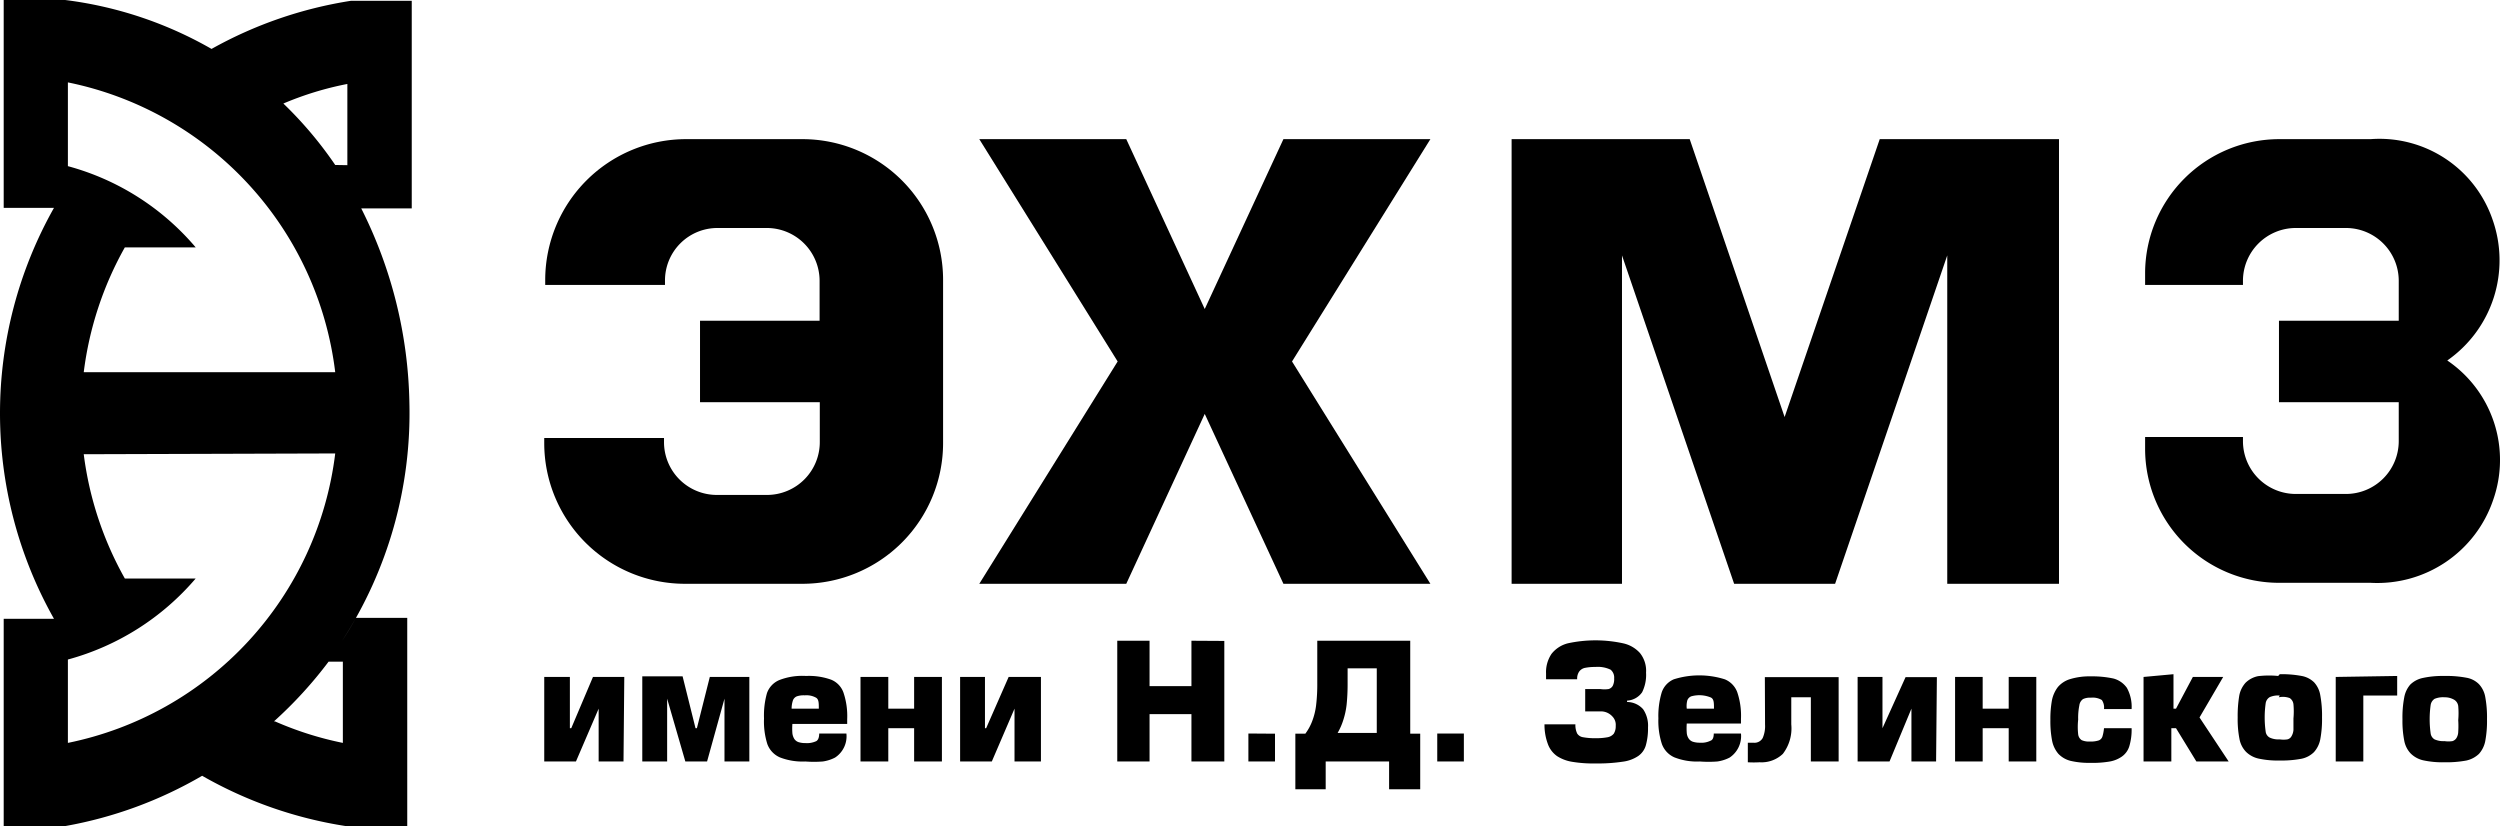
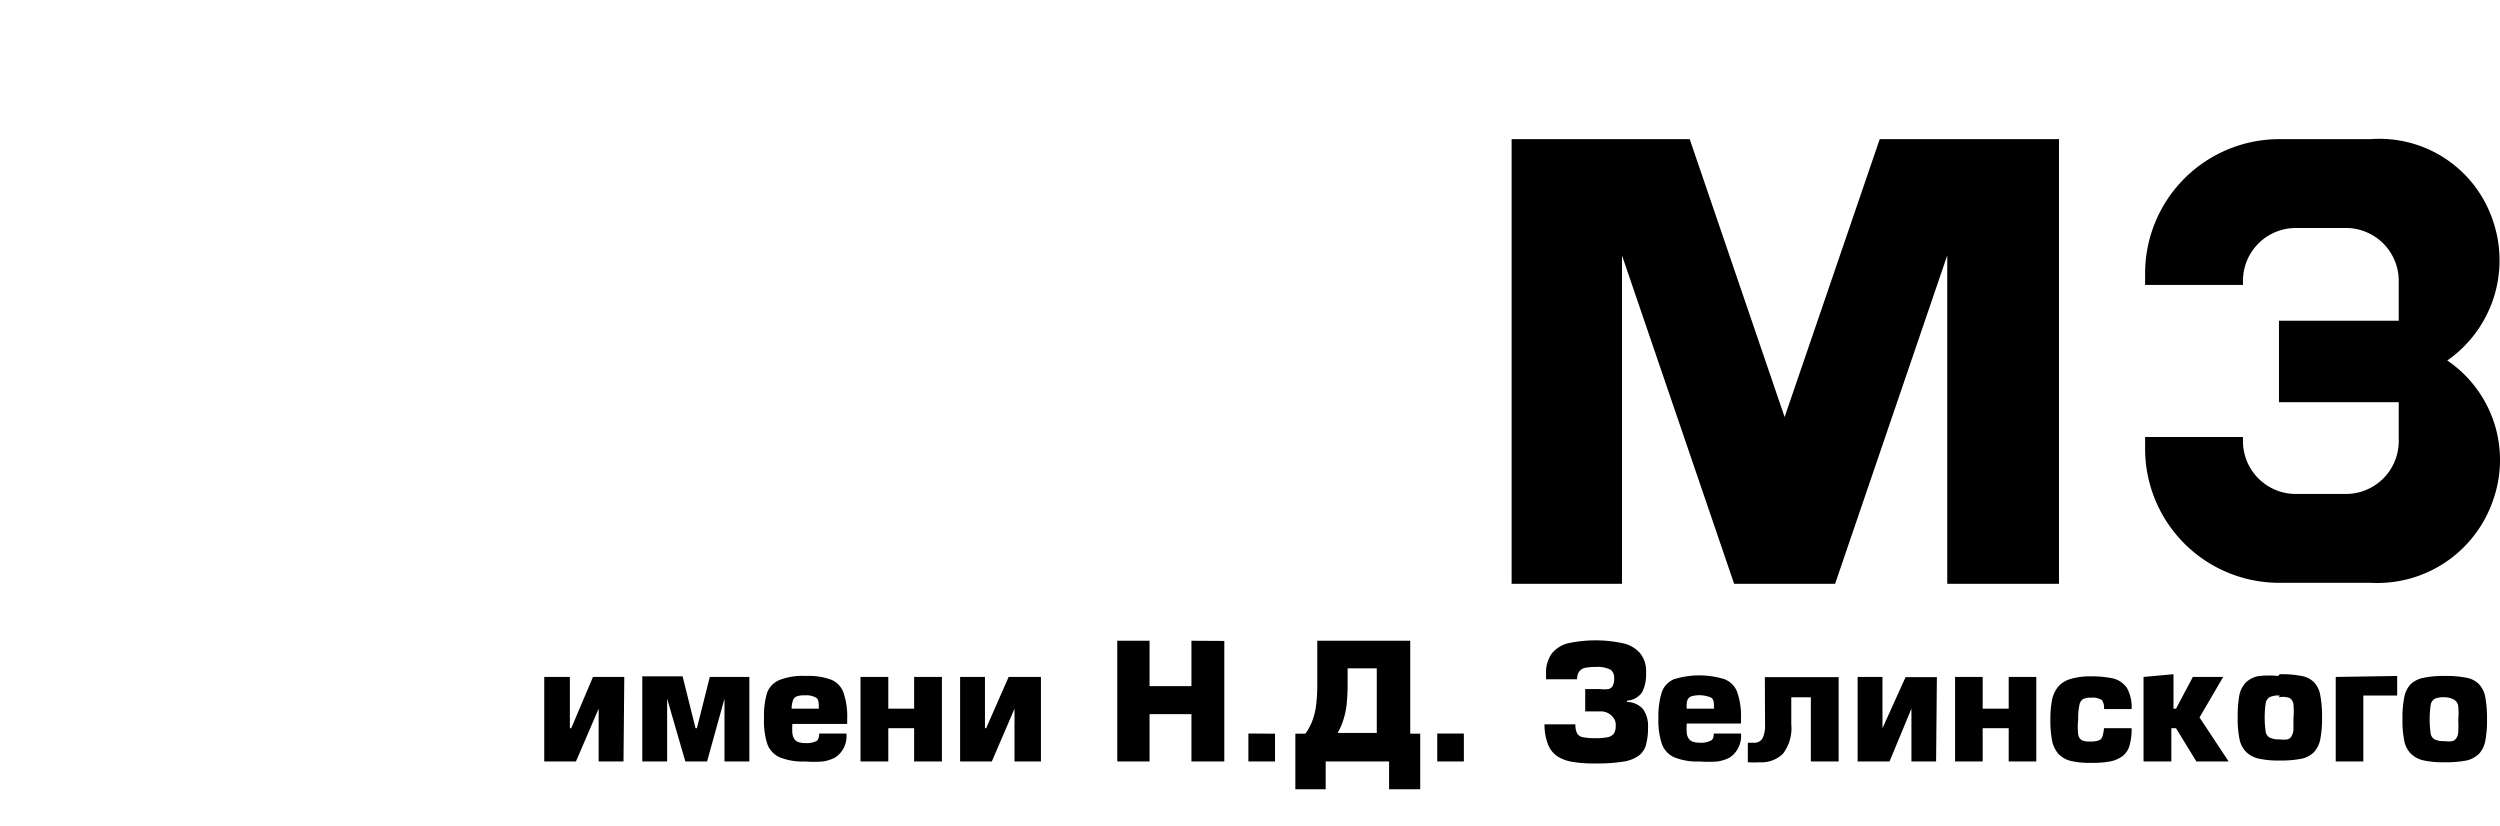
<svg xmlns="http://www.w3.org/2000/svg" xmlns:ns1="http://sodipodi.sourceforge.net/DTD/sodipodi-0.dtd" xmlns:ns2="http://www.inkscape.org/namespaces/inkscape" id="Слой_1" data-name="Слой 1" viewBox="0 0 127.743 42.21" version="1.1" ns1:docname="Depositphotos_39226789_m-2015-01.svg" width="127.743" height="42.21" ns2:version="0.92.4 (5da689c313, 2019-01-14)">
  <ns1:namedview pagecolor="#ffffff" bordercolor="#666666" borderopacity="1" objecttolerance="10" gridtolerance="10" guidetolerance="10" ns2:pageopacity="0" ns2:pageshadow="2" ns2:window-width="1920" ns2:window-height="1017" id="namedview21" showgrid="false" fit-margin-top="0" fit-margin-left="0" fit-margin-right="0" fit-margin-bottom="0" ns2:zoom="3.330276" ns2:cx="85.644669" ns2:cy="48.287512" ns2:window-x="-8" ns2:window-y="-8" ns2:window-maximized="1" ns2:current-layer="Слой_1" />
  <defs id="defs4">
    <style id="style2">.cls-1{fill:#000;fill-rule:evenodd;}</style>
  </defs>
  <title id="title6">Depositphotos_39226789_m-2015</title>
-   <path class="cls-1" d="m 41.049,7.11 h -6 a 7.2,7.2 0 0 0 -7.19,7.18 v 0.27 h 6.12 v -0.22 a 2.68,2.68 0 0 1 2.69,-2.69 h 2.52 a 2.7,2.7 0 0 1 2.69,2.69 v 2.05 h -6.11 v 4.16 h 6.12 v 2 a 2.7,2.7 0 0 1 -2.7,2.74 h -2.57 a 2.7,2.7 0 0 1 -2.69,-2.69 v -0.22 h -6.12 v 0.26 a 7.19,7.19 0 0 0 7.19,7.19 h 6 a 7.19,7.19 0 0 0 7.19,-7.19 v -8.35 a 7.19,7.19 0 0 0 -7.18,-7.18 z" id="path8" ns2:connector-curvature="0" style="fill:#000;fill-rule:evenodd" />
-   <polygon class="cls-1" points="62.92,67.26 55.85,78.62 63.36,78.62 67.37,69.94 71.39,78.62 78.9,78.62 71.83,67.26 78.9,55.9 71.39,55.9 67.37,64.58 63.36,55.9 55.85,55.9 " id="polygon10" style="fill:#000;fill-rule:evenodd" transform="translate(-5.811,-48.79)" />
  <polygon class="cls-1" points="83.05,78.62 88.69,78.62 88.69,61.84 94.42,78.62 99.58,78.62 105.31,61.84 105.31,78.62 111.02,78.62 111.02,55.9 101.86,55.9 97,70.1 92.15,55.9 83.05,55.9 " id="polygon12" style="fill:#000000;fill-rule:evenodd" transform="translate(-5.811,-48.79)" />
  <path class="cls-1" d="m 121.129,7.11 h -4.67 a 6.86,6.86 0 0 0 -6.85,6.84 v 0.61 h 5 v -0.22 a 2.7,2.7 0 0 1 2.69,-2.69 h 2.58 a 2.7,2.7 0 0 1 2.69,2.69 v 2.05 h -6.12 v 4.16 h 6.12 v 2 a 2.7,2.7 0 0 1 -2.69,2.69 h -2.58 a 2.7,2.7 0 0 1 -2.69,-2.69 v -0.22 h -5 v 0.61 a 6.85,6.85 0 0 0 6.85,6.84 h 4.67 a 6.25,6.25 0 0 0 6.27,-4.25 6.14,6.14 0 0 0 -2.35,-7.11 6.24,6.24 0 0 0 2.31,-7.21 6.11,6.11 0 0 0 -6.23,-4.1 z" id="path14" ns2:connector-curvature="0" style="fill:#000000;fill-rule:evenodd" />
-   <path class="cls-1" d="M 17.129,19.02 H 4.279 a 17.39,17.39 0 0 1 2.1,-6.38 h 3.62 a 13,13 0 0 0 -6.53,-4.15 V 4.21 A 17.22,17.22 0 0 1 17.129,19.02 Z m 0,4.15 A 17.22,17.22 0 0 1 3.469,37.96 V 33.7 a 13.1,13.1 0 0 0 6.53,-4.14 h -3.62 a 17.38,17.38 0 0 1 -2.1,-6.35 z m 0,-14.74 a 19.94,19.94 0 0 0 -2.65,-3.14 16.29,16.29 0 0 1 3.27,-1 v 4.15 z m 0.17,24.57 0.12,-0.17 z m -3.3,3.86 a 21.4,21.4 0 0 0 2.79,-3.05 h 0.73 v 4.15 a 17.07,17.07 0 0 1 -3.47,-1.1 z M 3.329,0 H 0.189 V 10.62 H 2.759 a 21.36,21.36 0 0 0 0,21 H 0.189 V 42.21 H 3.329 a 21.24,21.24 0 0 0 7,-2.57 21.34,21.34 0 0 0 7.34,2.57 h 3.14 V 31.57 h -2.62 c -0.22,0.4 -0.45,0.78 -0.7,1.16 a 21.36,21.36 0 0 0 3.43,-12.15 22.94,22.94 0 0 0 -2.46,-9.93 h 2.58 V 0.04 h -3.1 a 21.28,21.28 0 0 0 -7.13,2.46 A 20,20 0 0 0 3.329,0 Z" id="path16" ns2:connector-curvature="0" style="fill:#000000;fill-rule:evenodd" />
  <path class="cls-1" d="m 124.909,35.63 a 1.1,1.1 0 0 0 -0.51,0.08 0.46,0.46 0 0 0 -0.2,0.32 5.21,5.21 0 0 0 0,1.44 0.42,0.42 0 0 0 0.2,0.31 1.11,1.11 0 0 0 0.51,0.09 1.4,1.4 0 0 0 0.4,0 0.37,0.37 0 0 0 0.21,-0.16 0.64,0.64 0 0 0 0.09,-0.32 4.64,4.64 0 0 0 0,-0.59 4.2,4.2 0 0 0 0,-0.72 0.44,0.44 0 0 0 -0.2,-0.32 0.94,0.94 0 0 0 -0.5,-0.13 z m 0,-1.09 a 5.4,5.4 0 0 1 1.12,0.09 1.19,1.19 0 0 1 0.64,0.33 1.29,1.29 0 0 1 0.32,0.65 5.69,5.69 0 0 1 0.09,1.14 5.54,5.54 0 0 1 -0.09,1.12 1.37,1.37 0 0 1 -0.32,0.65 1.36,1.36 0 0 1 -0.64,0.34 5.54,5.54 0 0 1 -1.12,0.09 4.64,4.64 0 0 1 -1.09,-0.1 1.32,1.32 0 0 1 -0.64,-0.35 1.29,1.29 0 0 1 -0.33,-0.66 5.28,5.28 0 0 1 -0.09,-1.09 5.36,5.36 0 0 1 0.09,-1.11 1.36,1.36 0 0 1 0.31,-0.66 1.3,1.3 0 0 1 0.65,-0.34 4.68,4.68 0 0 1 1.07,-0.1 z m -2.42,0 v 1 h -1.73 v 3.37 h -1.41 v -4.32 z m -6,1 a 1.07,1.07 0 0 0 -0.51,0.08 0.44,0.44 0 0 0 -0.21,0.32 5.21,5.21 0 0 0 0,1.44 0.4,0.4 0 0 0 0.21,0.31 1.05,1.05 0 0 0 0.51,0.09 1.27,1.27 0 0 0 0.39,0 0.32,0.32 0 0 0 0.21,-0.16 0.75,0.75 0 0 0 0.1,-0.32 c 0,-0.13 0,-0.33 0,-0.59 a 4,4 0 0 0 0,-0.72 0.43,0.43 0 0 0 -0.19,-0.32 1,1 0 0 0 -0.56,-0.04 z m 0,-1.09 a 5.54,5.54 0 0 1 1.12,0.09 1.22,1.22 0 0 1 0.64,0.33 1.28,1.28 0 0 1 0.31,0.65 5.69,5.69 0 0 1 0.09,1.14 5.54,5.54 0 0 1 -0.09,1.12 1.37,1.37 0 0 1 -0.32,0.65 1.27,1.27 0 0 1 -0.64,0.34 5.36,5.36 0 0 1 -1.11,0.09 4.59,4.59 0 0 1 -1.09,-0.1 1.32,1.32 0 0 1 -0.64,-0.35 1.29,1.29 0 0 1 -0.33,-0.66 5.28,5.28 0 0 1 -0.09,-1.09 6.33,6.33 0 0 1 0.08,-1.11 1.36,1.36 0 0 1 0.32,-0.66 1.27,1.27 0 0 1 0.64,-0.34 4.77,4.77 0 0 1 1.03,-0.01 z m -5.43,0 v 1.76 h 0.13 l 0.86,-1.62 h 1.55 l -1.21,2.07 1.49,2.25 h -1.65 l -1.04,-1.7 h -0.24 v 1.7 h -1.42 v -4.32 z m -3.55,2.76 h 1.41 a 2.91,2.91 0 0 1 -0.12,0.93 1,1 0 0 1 -0.38,0.52 1.54,1.54 0 0 1 -0.61,0.25 5.14,5.14 0 0 1 -1,0.07 4.16,4.16 0 0 1 -1,-0.1 1.3,1.3 0 0 1 -0.63,-0.36 1.46,1.46 0 0 1 -0.32,-0.66 5.24,5.24 0 0 1 -0.09,-1.08 5.34,5.34 0 0 1 0.08,-1 1.65,1.65 0 0 1 0.3,-0.67 1.31,1.31 0 0 1 0.63,-0.41 3.4,3.4 0 0 1 1.06,-0.14 5.14,5.14 0 0 1 1.15,0.11 1.22,1.22 0 0 1 0.69,0.48 2,2 0 0 1 0.24,1.08 h -1.41 a 0.68,0.68 0 0 0 -0.11,-0.46 0.91,0.91 0 0 0 -0.56,-0.12 0.84,0.84 0 0 0 -0.4,0.07 0.46,0.46 0 0 0 -0.19,0.32 3.24,3.24 0 0 0 -0.06,0.73 3.41,3.41 0 0 0 0,0.75 0.41,0.41 0 0 0 0.18,0.3 0.91,0.91 0 0 0 0.42,0.07 1.3,1.3 0 0 0 0.46,-0.06 0.32,0.32 0 0 0 0.18,-0.2 2.17,2.17 0 0 0 0.08,-0.42 z m -6.2,0 v 1.7 h -1.41 v -4.32 h 1.41 v 1.62 h 1.33 v -1.62 h 1.41 v 4.32 h -1.41 v -1.7 z M 98.969,34.6 h -1.6 l -1.18,2.61 v 0 -2.62 h -1.27 v 4.32 h 1.63 l 1.12,-2.7 v 0 2.7 h 1.26 z m -8.79,0 h 3.77 v 4.31 h -1.42 v -3.28 h -1 v 1.38 a 2.14,2.14 0 0 1 -0.43,1.51 1.58,1.58 0 0 1 -1.19,0.43 5.21,5.21 0 0 1 -0.6,0 v -1 h 0.28 a 0.48,0.48 0 0 0 0.48,-0.24 1.52,1.52 0 0 0 0.12,-0.69 z m -2.61,2.88 h 1.39 a 1.32,1.32 0 0 1 -0.58,1.23 1.94,1.94 0 0 1 -0.63,0.2 5.86,5.86 0 0 1 -0.89,0 3.16,3.16 0 0 1 -1.3,-0.21 1.19,1.19 0 0 1 -0.64,-0.68 3.81,3.81 0 0 1 -0.18,-1.31 4.17,4.17 0 0 1 0.17,-1.33 1.11,1.11 0 0 1 0.62,-0.67 4.33,4.33 0 0 1 2.6,0 1.13,1.13 0 0 1 0.64,0.66 3.75,3.75 0 0 1 0.19,1.36 v 0.24 h -2.77 a 3.14,3.14 0 0 0 0,0.48 0.59,0.59 0 0 0 0.1,0.29 0.42,0.42 0 0 0 0.21,0.16 1.15,1.15 0 0 0 0.36,0.05 1.05,1.05 0 0 0 0.54,-0.1 c 0.12,-0.04 0.17,-0.17 0.17,-0.38 z m -1.38,-1.27 h 1.39 c 0,-0.3 0,-0.49 -0.16,-0.57 a 1.54,1.54 0 0 0 -1,-0.06 0.36,0.36 0 0 0 -0.2,0.2 1.12,1.12 0 0 0 -0.03,0.43 z m -4.32,0.14 h -0.87 v -1.14 h 0.78 a 1.5,1.5 0 0 0 0.41,0 0.35,0.35 0 0 0 0.22,-0.17 0.78,0.78 0 0 0 0.07,-0.38 0.52,0.52 0 0 0 -0.18,-0.44 1.5,1.5 0 0 0 -0.78,-0.14 2.51,2.51 0 0 0 -0.55,0.05 0.49,0.49 0 0 0 -0.28,0.19 0.63,0.63 0 0 0 -0.1,0.39 h -1.59 v -0.3 a 1.67,1.67 0 0 1 0.28,-1 1.54,1.54 0 0 1 0.84,-0.54 6.66,6.66 0 0 1 2.81,0 1.62,1.62 0 0 1 0.87,0.5 1.45,1.45 0 0 1 0.31,1 2,2 0 0 1 -0.2,1 1,1 0 0 1 -0.77,0.43 v 0.07 a 1.1,1.1 0 0 1 0.82,0.37 1.49,1.49 0 0 1 0.25,0.93 3.22,3.22 0 0 1 -0.11,0.91 1,1 0 0 1 -0.39,0.55 1.82,1.82 0 0 1 -0.79,0.29 8.49,8.49 0 0 1 -1.38,0.09 6.48,6.48 0 0 1 -1.18,-0.08 2,2 0 0 1 -0.79,-0.29 1.29,1.29 0 0 1 -0.48,-0.63 2.81,2.81 0 0 1 -0.17,-1 h 1.58 a 1,1 0 0 0 0.09,0.47 0.43,0.43 0 0 0 0.3,0.19 3.33,3.33 0 0 0 0.65,0.05 3.09,3.09 0 0 0 0.61,-0.05 0.54,0.54 0 0 0 0.31,-0.18 0.71,0.71 0 0 0 0.1,-0.4 0.61,0.61 0 0 0 -0.17,-0.48 0.79,0.79 0 0 0 -0.55,-0.26 z m -7.07,1.13 v 1.43 h -1.36 v -1.43 z m -5.94,-3.33 V 35 a 10.2,10.2 0 0 1 -0.05,1 4,4 0 0 1 -0.17,0.79 3.23,3.23 0 0 1 -0.29,0.66 h 2 v -3.3 z m -2.16,3.34 a 2.66,2.66 0 0 0 0.35,-0.64 3.43,3.43 0 0 0 0.2,-0.81 9.12,9.12 0 0 0 0.06,-1.14 v -2.16 h 4.75 v 4.75 h 0.51 v 2.84 h -1.59 v -1.42 h -3.24 v 1.42 h -1.55 v -2.84 z m -1.55,0 v 1.42 h -1.36 v -1.43 z m -2.59,-4.74 v 6.16 h -1.68 v -2.42 h -2.14 v 2.42 h -1.65 v -6.17 h 1.65 v 2.32 h 2.14 v -2.32 z m -9.37,1.84 h -1.65 l -1.15,2.62 h -0.06 v -2.62 h -1.27 v 4.32 h 1.62 l 1.16,-2.7 v 0 2.7 h 1.35 z m -7.8,2.62 v 1.7 h -1.42 v -4.32 h 1.42 v 1.62 h 1.32 v -1.62 h 1.42 v 4.32 h -1.42 v -1.7 z m -3.53,0.27 h 1.39 a 1.3,1.3 0 0 1 -0.58,1.23 1.94,1.94 0 0 1 -0.63,0.2 5.78,5.78 0 0 1 -0.89,0 3.19,3.19 0 0 1 -1.3,-0.21 1.19,1.19 0 0 1 -0.64,-0.68 3.85,3.85 0 0 1 -0.17,-1.31 4.21,4.21 0 0 1 0.15,-1.29 1.13,1.13 0 0 1 0.63,-0.67 3.24,3.24 0 0 1 1.37,-0.21 3.35,3.35 0 0 1 1.28,0.19 1.11,1.11 0 0 1 0.63,0.66 3.75,3.75 0 0 1 0.19,1.36 v 0.24 h -2.8 a 3.14,3.14 0 0 0 0,0.48 0.7,0.7 0 0 0 0.1,0.29 0.42,0.42 0 0 0 0.21,0.16 1.15,1.15 0 0 0 0.36,0.05 1.12,1.12 0 0 0 0.55,-0.1 c 0.1,-0.06 0.15,-0.19 0.15,-0.4 z m -1.41,-1.27 h 1.39 c 0,-0.3 0,-0.49 -0.16,-0.57 a 1,1 0 0 0 -0.56,-0.11 1.08,1.08 0 0 0 -0.4,0.05 0.36,0.36 0 0 0 -0.2,0.2 1.36,1.36 0 0 0 -0.07,0.43 z m -5.43,2.7 h 1.11 l 0.89,-3.21 v 0 3.21 h 1.27 v -4.32 h -2.02 l -0.66,2.62 h -0.07 l -0.66,-2.65 h -2.06 v 4.35 h 1.27 v -3.21 0 z m -3.12,-4.32 h -1.6 l -1.11,2.62 h -0.07 v -2.62 h -1.31 v 4.32 h 1.62 l 1.16,-2.7 v 0 2.7 h 1.27 z" id="path18" ns2:connector-curvature="0" style="fill:#000000;fill-rule:evenodd" />
</svg>